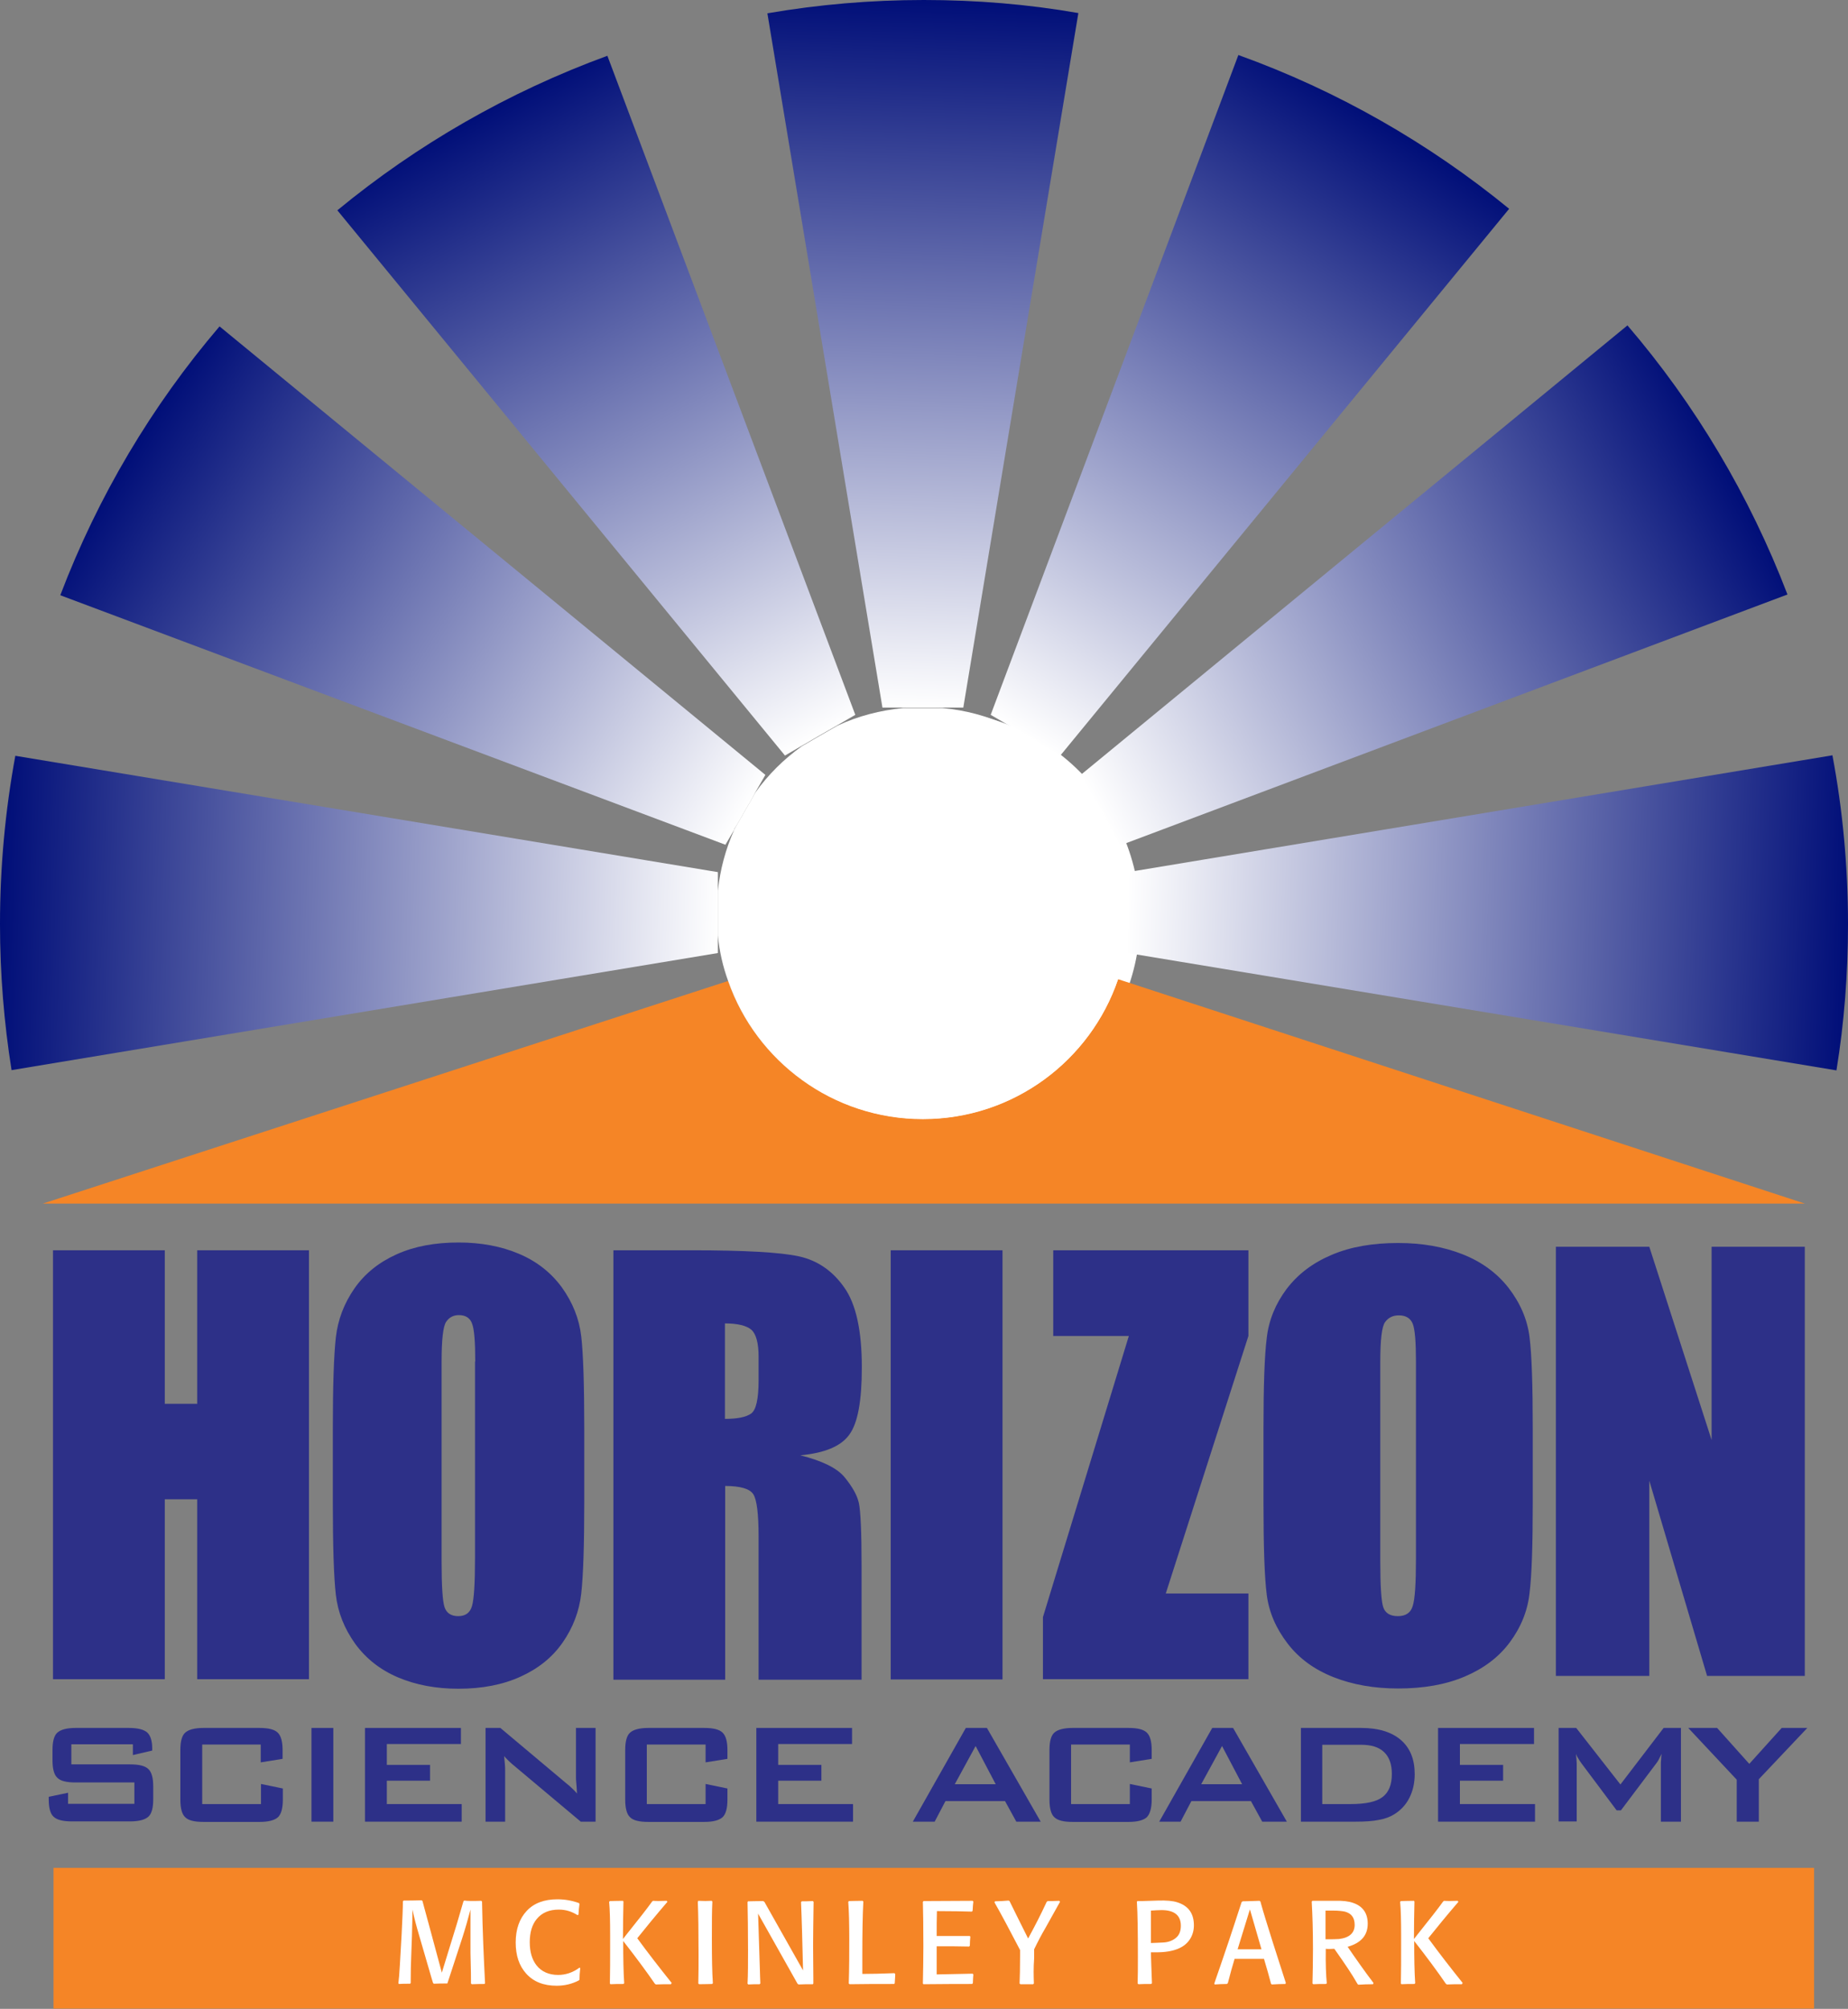
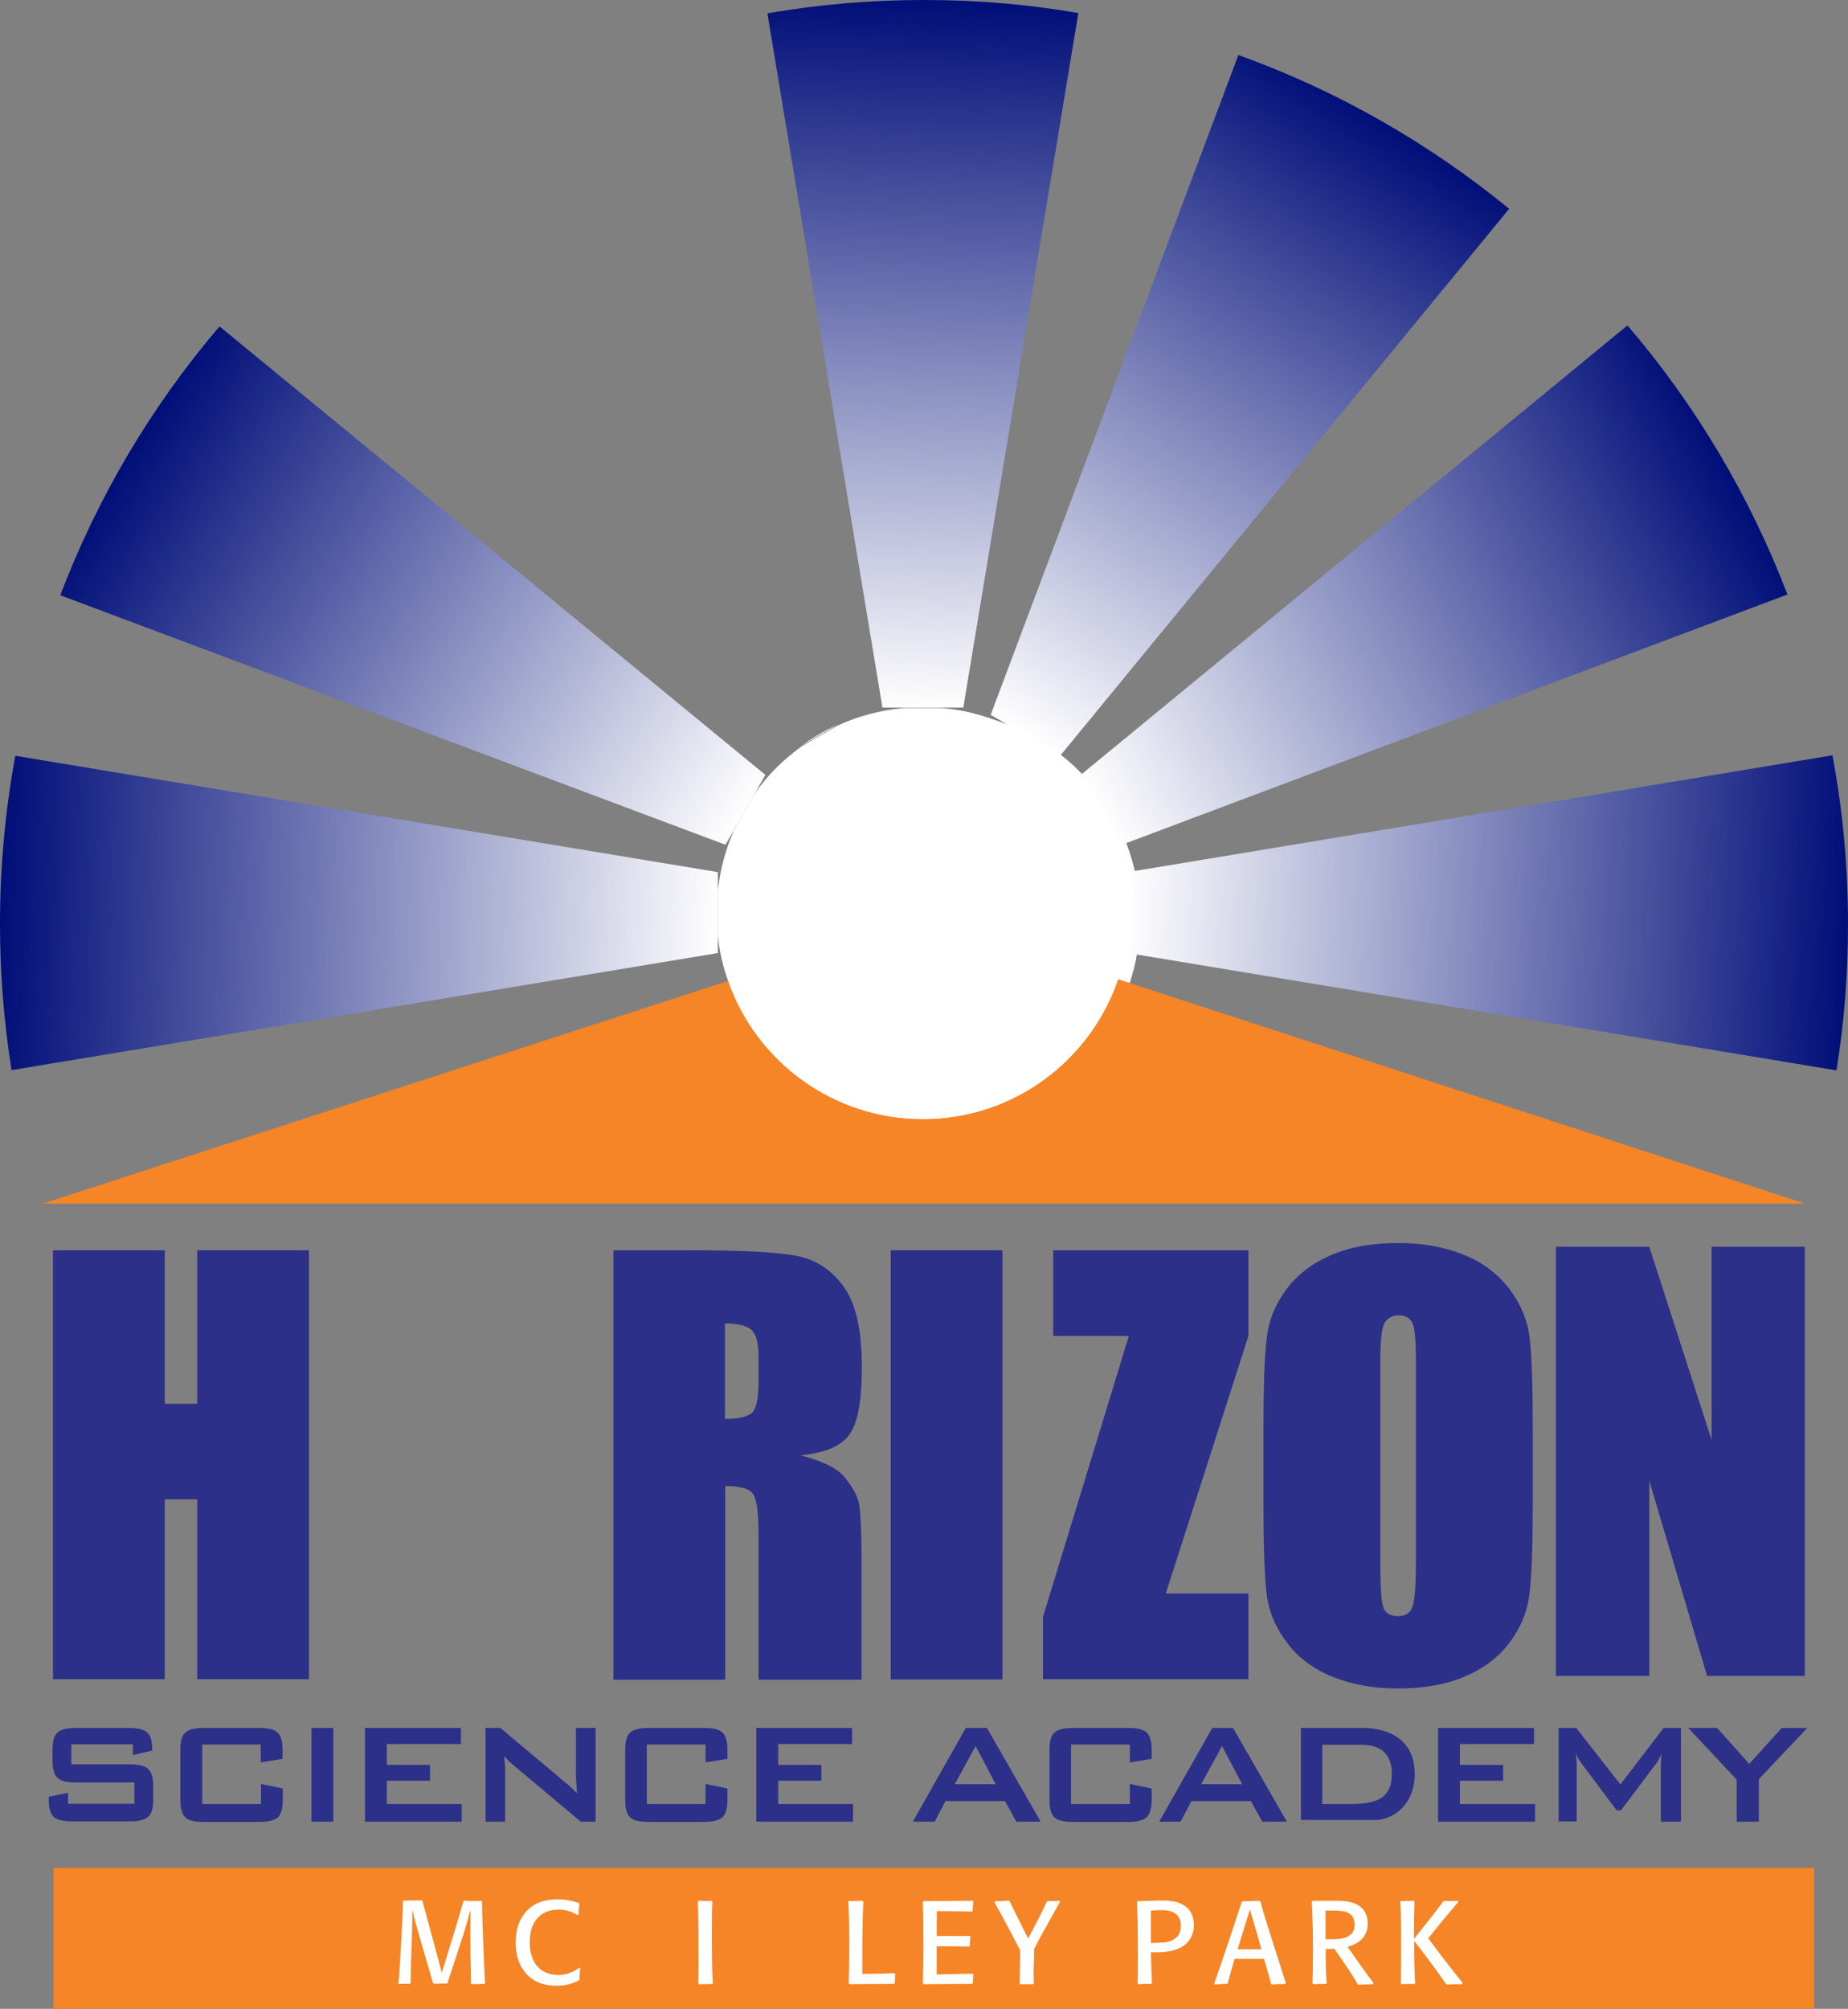
<svg xmlns="http://www.w3.org/2000/svg" version="1.1" id="Layer_1" x="0px" y="0px" viewBox="0 0 735.7 799.5" style="enable-background:new 0 0 735.7 799.5;" xml:space="preserve">
  <rect x="0" y="0" width="735.7" height="799.5" fill="#808080" stroke="none" />
  <style type="text/css">
	.st0{fill:#2D3088;}
	.st1{fill:#F58526;}
	.st2{fill-rule:evenodd;clip-rule:evenodd;fill:#FFFFFF;}
	.st3{fill-rule:evenodd;clip-rule:evenodd;fill:#F58526;}
	.st4{fill-rule:evenodd;clip-rule:evenodd;fill:url(#SVGID_1_);}
	.st5{fill-rule:evenodd;clip-rule:evenodd;fill:url(#SVGID_00000036210674453631672840000001584629518255473555_);}
	.st6{fill-rule:evenodd;clip-rule:evenodd;fill:url(#SVGID_00000116936364695629113310000007790644870265473694_);}
	.st7{fill-rule:evenodd;clip-rule:evenodd;fill:url(#SVGID_00000129200886562526404800000016582160389959858822_);}
	.st8{fill-rule:evenodd;clip-rule:evenodd;fill:url(#SVGID_00000090296778150571243190000000923900754314782902_);}
	.st9{fill-rule:evenodd;clip-rule:evenodd;fill:url(#SVGID_00000039825966158917104030000002287393059809967281_);}
	.st10{fill-rule:evenodd;clip-rule:evenodd;fill:url(#SVGID_00000147190561654566786440000003354194107410797206_);}
	.st11{fill-rule:evenodd;clip-rule:evenodd;fill:none;}
	.st12{fill:#FFFFFF;}
</style>
  <g>
    <g>
      <polygon class="st0" points="123,497.6 123,668.3 78.5,668.3 78.5,596.7 65.6,596.7 65.6,668.3 21.1,668.3 21.1,497.6 65.6,497.6     65.6,558.7 78.5,558.7 78.5,497.6   " />
      <g>
-         <path class="st0" d="M232.6,597.8c0,17.1-0.4,29.2-1.2,36.4c-0.8,7.1-3.3,13.6-7.4,19.5c-4.1,5.9-9.7,10.4-16.8,13.6     c-7,3.2-15.3,4.8-24.7,4.8c-8.9,0-16.9-1.5-24-4.5c-7.1-3-12.8-7.5-17.1-13.4c-4.3-6-6.9-12.5-7.7-19.5c-0.8-7-1.2-19.3-1.2-36.8     v-29.2c0-17.1,0.4-29.2,1.2-36.4c0.8-7.1,3.3-13.6,7.4-19.5c4.1-5.9,9.7-10.4,16.8-13.6c7.1-3.2,15.3-4.7,24.7-4.7     c8.9,0,16.9,1.5,24,4.5c7.1,3,12.8,7.5,17.1,13.4c4.3,6,6.9,12.5,7.7,19.5c0.8,7,1.2,19.3,1.2,36.8V597.8z M189.2,541.9     c0-7.9-0.4-13-1.3-15.2c-0.8-2.2-2.6-3.3-5.2-3.3c-2.2,0-3.9,0.9-5.1,2.7c-1.2,1.8-1.8,7.1-1.8,15.8v79.5c0,9.9,0.4,16,1.2,18.3     c0.8,2.3,2.6,3.5,5.4,3.5c2.9,0,4.7-1.3,5.5-4c0.8-2.7,1.2-9,1.2-19V541.9z" />
        <path class="st0" d="M244.1,497.6h31.4c20.9,0,35.1,0.8,42.5,2.4c7.4,1.6,13.5,5.8,18.1,12.4c4.7,6.6,7,17.2,7,31.8     c0,13.3-1.6,22.2-5,26.8c-3.3,4.6-9.8,7.3-19.5,8.2c8.8,2.2,14.7,5.1,17.7,8.8c3,3.7,4.9,7,5.6,10.1c0.7,3.1,1.1,11.5,1.1,25.3     v45.1H302v-56.8c0-9.2-0.7-14.8-2.1-17c-1.4-2.2-5.2-3.3-11.2-3.3v77.1h-44.5V497.6z M288.6,526.7v38c4.9,0,8.4-0.7,10.4-2.1     c2-1.4,3-5.8,3-13.3v-9.4c0-5.4-1-9-2.9-10.7C297.2,527.6,293.7,526.7,288.6,526.7" />
      </g>
      <polygon class="st0" points="497,497.6 497,531.7 464.1,634.2 497,634.2 497,668.3 415.2,668.3 415.2,643.6 449.4,531.7     419.3,531.7 419.3,497.6   " />
      <g>
        <path class="st0" d="M610.2,597.9c0,17.1-0.4,29.2-1.3,36.3c-0.8,7.1-3.5,13.6-7.9,19.5c-4.4,5.9-10.4,10.4-18,13.6     c-7.6,3.2-16.4,4.7-26.4,4.7c-9.5,0-18.1-1.5-25.7-4.5c-7.6-3-13.7-7.4-18.3-13.4c-4.6-6-7.4-12.4-8.3-19.4     c-0.9-7-1.3-19.3-1.3-36.8v-29.1c0-17.1,0.4-29.2,1.3-36.3c0.8-7.1,3.5-13.6,7.9-19.5c4.5-5.9,10.4-10.4,18-13.6     c7.5-3.2,16.3-4.7,26.4-4.7c9.6,0,18.1,1.5,25.7,4.5c7.6,3,13.7,7.5,18.3,13.4c4.6,6,7.4,12.4,8.3,19.4c0.9,7,1.3,19.3,1.3,36.8     V597.9z M563.7,542c0-7.9-0.4-13-1.3-15.2c-0.9-2.2-2.8-3.3-5.5-3.3c-2.4,0-4.2,0.9-5.5,2.7c-1.3,1.8-1.9,7.1-1.9,15.8v79.4     c0,9.9,0.4,16,1.2,18.3c0.8,2.3,2.7,3.5,5.8,3.5c3.1,0,5.1-1.3,5.9-4c0.9-2.7,1.3-9,1.3-19V542z" />
      </g>
      <polygon class="st0" points="718.5,496.2 718.5,667 679.6,667 656.6,589.3 656.6,667 619.4,667 619.4,496.2 656.6,496.2     681.4,573.1 681.4,496.2   " />
      <rect x="354.6" y="497.6" class="st0" width="44.5" height="170.8" />
      <g>
        <path class="st0" d="M52.9,694.2H28.4v8h23.3c3.7,0,6.1,0.6,7.4,1.9c1.3,1.2,1.9,3.6,1.9,6.9v5.1c0,3.4-0.6,5.7-1.9,6.9     c-1.3,1.2-3.7,1.9-7.4,1.9h-23c-3.6,0-6.1-0.6-7.4-1.9c-1.3-1.2-1.9-3.5-1.9-6.9v-1l7.7-1.6v4.4h26.4v-8.5H30.1     c-3.6,0-6.1-0.6-7.3-1.9c-1.3-1.2-1.9-3.6-1.9-6.9v-4.1c0-3.4,0.6-5.7,1.9-6.9c1.3-1.2,3.7-1.9,7.3-1.9h21.2     c3.5,0,5.9,0.6,7.3,1.8c1.3,1.2,2,3.3,2,6.4v0.8l-7.7,1.8V694.2z" />
        <path class="st0" d="M103.9,694.3H80.5V718h23.4v-8l8.7,1.8v4.4c0,3.4-0.6,5.7-1.9,7c-1.3,1.2-3.7,1.9-7.3,1.9H81     c-3.6,0-6.1-0.6-7.3-1.9c-1.3-1.2-1.9-3.6-1.9-7v-19.7c0-3.4,0.6-5.7,1.9-6.9c1.3-1.2,3.7-1.9,7.3-1.9h22.3c3.6,0,6,0.6,7.3,1.9     c1.3,1.3,1.9,3.6,1.9,6.9v3.5l-8.7,1.4V694.3z" />
      </g>
      <rect x="124" y="687.7" class="st0" width="8.7" height="37.3" />
      <polygon class="st0" points="145.3,725 145.3,687.7 183.5,687.7 183.5,694.1 154,694.1 154,702.4 171.2,702.4 171.2,708.7     154,708.7 154,718 183.8,718 183.8,725   " />
      <g>
        <path class="st0" d="M193.3,725v-37.3h5.9l26.2,22c0.9,0.7,1.7,1.4,2.4,2.1c0.7,0.6,1.3,1.3,1.9,2c-0.1-2.1-0.2-3.6-0.3-4.5     c-0.1-0.9-0.1-1.5-0.1-2v-19.6h7.8V725h-5.9l-27.4-23c-0.7-0.6-1.2-1.1-1.7-1.6c-0.5-0.5-1-1-1.4-1.5c0.1,1.1,0.2,2.2,0.3,3.3     c0.1,1,0.1,1.9,0.1,2.7V725H193.3z" />
        <path class="st0" d="M280.9,694.3h-23.4V718h23.4v-8l8.7,1.8v4.4c0,3.4-0.6,5.7-1.9,7c-1.3,1.2-3.7,1.9-7.3,1.9h-22.3     c-3.6,0-6.1-0.6-7.3-1.9c-1.3-1.2-1.9-3.6-1.9-7v-19.7c0-3.4,0.6-5.7,1.9-6.9c1.3-1.2,3.7-1.9,7.3-1.9h22.3c3.6,0,6,0.6,7.3,1.9     c1.3,1.3,1.9,3.6,1.9,6.9v3.5l-8.7,1.4V694.3z" />
      </g>
      <polygon class="st0" points="301.1,725 301.1,687.7 339.2,687.7 339.2,694.1 309.8,694.1 309.8,702.4 327,702.4 327,708.7     309.8,708.7 309.8,718 339.6,718 339.6,725   " />
      <path class="st0" d="M380.1,710.1h16.3l-8-15.2L380.1,710.1z M363.4,725l21.1-37.3h8.4l21.4,37.3h-9.7l-4.5-8.2h-23.7l-4.3,8.2    H363.4z" />
      <g>
        <path class="st0" d="M449.8,694.3h-23.4V718h23.4v-8l8.7,1.8v4.4c0,3.4-0.7,5.7-1.9,7c-1.3,1.2-3.7,1.9-7.3,1.9h-22.3     c-3.6,0-6-0.6-7.3-1.9c-1.3-1.2-1.9-3.6-1.9-7v-19.7c0-3.4,0.6-5.7,1.9-6.9c1.3-1.2,3.7-1.9,7.3-1.9h22.3c3.6,0,6,0.6,7.3,1.9     c1.3,1.3,1.9,3.6,1.9,6.9v3.5l-8.7,1.4V694.3z" />
      </g>
      <path class="st0" d="M478.2,710.1h16.3l-8-15.2L478.2,710.1z M461.5,725l21.1-37.3h8.3l21.4,37.3h-9.8l-4.5-8.2h-23.7l-4.3,8.2    H461.5z" />
      <g>
-         <path class="st0" d="M526.5,718h11.2c6,0,10.2-0.9,12.7-2.8c2.5-1.9,3.7-4.9,3.7-9.2c0-3.8-1-6.7-3.1-8.7s-5.1-2.9-9.2-2.9h-15.4     V718z M517.9,725v-37.3h24c6.8,0,12.1,1.6,15.8,4.8c3.7,3.2,5.5,7.7,5.5,13.6c0,3.5-0.7,6.6-2.1,9.4c-1.4,2.8-3.5,5-6.1,6.6     c-1.6,1-3.7,1.8-6.1,2.2c-2.4,0.5-5.5,0.7-9.3,0.7H517.9z" />
+         <path class="st0" d="M526.5,718h11.2c6,0,10.2-0.9,12.7-2.8c2.5-1.9,3.7-4.9,3.7-9.2c0-3.8-1-6.7-3.1-8.7s-5.1-2.9-9.2-2.9h-15.4     V718z M517.9,725v-37.3h24c6.8,0,12.1,1.6,15.8,4.8c3.7,3.2,5.5,7.7,5.5,13.6c0,3.5-0.7,6.6-2.1,9.4c-1.4,2.8-3.5,5-6.1,6.6     c-1.6,1-3.7,1.8-6.1,2.2H517.9z" />
      </g>
      <polygon class="st0" points="572.5,725 572.5,687.7 610.7,687.7 610.7,694.1 581.2,694.1 581.2,702.4 598.4,702.4 598.4,708.7     581.2,708.7 581.2,718 611.1,718 611.1,725   " />
      <g>
        <path class="st0" d="M620.5,725v-37.3h7l17.6,22.5l17.2-22.5h6.9V725h-8v-23c0-0.4,0-1,0.1-1.7c0-0.7,0.1-1.5,0.2-2.3     c-0.5,1-0.9,1.7-1.2,2.4c-0.3,0.6-0.7,1.1-1,1.5l-14,18.6h-1.7l-14-18.7c-0.5-0.7-1-1.4-1.3-2c-0.4-0.6-0.7-1.2-0.9-1.8     c0.1,0.8,0.1,1.5,0.2,2.1c0,0.6,0.1,1.2,0.1,1.8v23H620.5z" />
      </g>
      <polygon class="st0" points="691.4,725 691.4,708.3 672.1,687.7 683.6,687.7 696.4,702 709.3,687.7 719.5,687.7 700.2,708.1     700.2,725   " />
      <rect x="21.3" y="743.4" class="st1" width="700.9" height="56" />
      <path class="st2" d="M288.7,365.3c0-45.6,37-82.5,82.6-82.5c45.6,0,82.6,36.9,82.6,82.5c0,45.6-37,82.5-82.6,82.5    C325.7,447.9,288.7,410.9,288.7,365.3z" />
      <g>
        <path class="st3" d="M718.5,479H17.1l272.8-88.6c11.2,31.9,41.7,54.9,77.5,54.9c36.1,0,66.7-23.3,77.7-55.6L718.5,479z" />
        <g>
          <linearGradient id="SVGID_1_" gradientUnits="userSpaceOnUse" x1="367.583" y1="-0.237" x2="357.734" y2="281.8">
            <stop offset="0" style="stop-color:#000E78" />
            <stop offset="1" style="stop-color:#FFFFFF" />
          </linearGradient>
          <path class="st4" d="M429.3,5.2l-45.8,276.4h-32.2L305.5,5.3C325.8,1.8,346.6,0,367.8,0C388.8,0,409.3,1.7,429.3,5.2z" />
          <linearGradient id="SVGID_00000029005843369188688700000015067561294285756038_" gradientUnits="userSpaceOnUse" x1="185.566" y1="48.039" x2="318.255" y2="297.59">
            <stop offset="0" style="stop-color:#000E78" />
            <stop offset="1" style="stop-color:#FFFFFF" />
          </linearGradient>
-           <path style="fill-rule:evenodd;clip-rule:evenodd;fill:url(#SVGID_00000029005843369188688700000015067561294285756038_);" d="      M340.5,284.5l-6.9,4c-0.1,0-0.1,0-0.2,0.1l-7,4l-7.2,4.2l-6.7,3.9l-178.2-217c31.8-26.2,68.1-47.1,107.5-61.5L340.5,284.5z" />
          <linearGradient id="SVGID_00000178902433429119017140000013972022331022597815_" gradientUnits="userSpaceOnUse" x1="51.088" y1="180.519" x2="291.993" y2="331.053">
            <stop offset="0" style="stop-color:#000E78" />
            <stop offset="1" style="stop-color:#FFFFFF" />
          </linearGradient>
          <path style="fill-rule:evenodd;clip-rule:evenodd;fill:url(#SVGID_00000178902433429119017140000013972022331022597815_);" d="      M304.7,308.4l-3.8,6.6c0,0,0,0,0,0l-4.2,7.3l-4.4,7.7c0,0,0,0,0,0.1l0,0c0,0,0,0.1-0.1,0.2c0,0,0,0,0,0.1v0l-3.4,5.8L24,236.9      c15-39.4,36.5-75.5,63.4-107L304.7,308.4z" />
          <linearGradient id="SVGID_00000096746675299062790170000007443583810808882088_" gradientUnits="userSpaceOnUse" x1="-6.423020e-02" y1="363.148" x2="285.996" y2="373.137">
            <stop offset="0" style="stop-color:#000E78" />
            <stop offset="1" style="stop-color:#FFFFFF" />
          </linearGradient>
          <path style="fill-rule:evenodd;clip-rule:evenodd;fill:url(#SVGID_00000096746675299062790170000007443583810808882088_);" d="      M285.8,347.1v32.2L4.6,425.9C1.6,407,0,387.6,0,367.8c0-22.9,2.1-45.3,6.1-67L285.8,347.1z" />
          <linearGradient id="SVGID_00000157988603455349298620000013686238635233289373_" gradientUnits="userSpaceOnUse" x1="736.072" y1="363.517" x2="448.772" y2="353.484">
            <stop offset="0" style="stop-color:#000E78" />
            <stop offset="1" style="stop-color:#FFFFFF" />
          </linearGradient>
          <path style="fill-rule:evenodd;clip-rule:evenodd;fill:url(#SVGID_00000157988603455349298620000013686238635233289373_);" d="      M735.7,367.8c0,19.8-1.5,39.2-4.6,58.2L449,379.3v-32.2l280.5-46.5C733.6,322.4,735.7,344.9,735.7,367.8z" />
          <linearGradient id="SVGID_00000152226427219598487170000014979667743361013127_" gradientUnits="userSpaceOnUse" x1="684.815" y1="180.281" x2="433.051" y2="314.146">
            <stop offset="0" style="stop-color:#000E78" />
            <stop offset="1" style="stop-color:#FFFFFF" />
          </linearGradient>
          <path style="fill-rule:evenodd;clip-rule:evenodd;fill:url(#SVGID_00000152226427219598487170000014979667743361013127_);" d="      M711.6,236.6l-265.5,99.8l-3.7-6.4l-4.3-7.5l-4.1-7.1c0,0,0-0.1-0.1-0.1l-3.9-6.7l217.9-179.1      C674.9,161,696.5,197.2,711.6,236.6z" />
          <linearGradient id="SVGID_00000050650460644666098510000010838317022294829482_" gradientUnits="userSpaceOnUse" x1="549.801" y1="47.731" x2="399.731" y2="287.894">
            <stop offset="0" style="stop-color:#000E78" />
            <stop offset="1" style="stop-color:#FFFFFF" />
          </linearGradient>
          <path style="fill-rule:evenodd;clip-rule:evenodd;fill:url(#SVGID_00000050650460644666098510000010838317022294829482_);" d="      M600.8,83.1L422.2,300.6l-6.8-3.9c0,0-0.1,0-0.1-0.1c0,0,0,0,0,0l-7-4.1l-7.1-4.1c-0.1,0-0.1,0-0.1,0h0l-6.7-3.9l98.6-262.6h0      C532.5,36.1,568.9,57,600.8,83.1z" />
        </g>
        <path class="st11" d="M285.8,347.1v32.2L4.6,425.9C1.6,407,0,387.6,0,367.8c0-22.9,2.1-45.3,6.1-67L285.8,347.1z" />
        <path class="st11" d="M304.7,308.4l-3.8,6.6c0,0,0,0,0,0l-4.2,7.3l-4.4,7.7c0,0,0,0,0,0.1l0,0c0,0,0,0.1-0.1,0.2c0,0,0,0,0,0.1v0     l-3.4,5.8L24,236.9c15-39.4,36.5-75.5,63.4-107L304.7,308.4z" />
        <path class="st11" d="M340.5,284.5l-6.9,4c-0.1,0-0.1,0-0.2,0.1l-7,4l-7.2,4.2l-6.7,3.9l-178.2-217     c31.8-26.2,68.1-47.1,107.5-61.5L340.5,284.5z" />
        <path class="st11" d="M429.3,5.2l-45.8,276.4h-32.2L305.5,5.3C325.8,1.8,346.6,0,367.8,0C388.8,0,409.3,1.7,429.3,5.2z" />
        <path class="st11" d="M600.8,83.1L422.2,300.6l-6.8-3.9c0,0-0.1,0-0.1-0.1c0,0,0,0,0,0l-7-4.1l-7.1-4.1c-0.1,0-0.1,0-0.1,0h0     l-6.7-3.9l98.6-262.6h0C532.5,36.1,568.9,57,600.8,83.1z" />
        <path class="st11" d="M711.6,236.6l-265.5,99.8l-3.7-6.4l-4.3-7.5l-4.1-7.1c0,0,0-0.1-0.1-0.1l-3.9-6.7l217.9-179.1     C674.9,161,696.5,197.2,711.6,236.6z" />
-         <path class="st11" d="M718.5,479H17.1l272.8-88.6c11.2,31.9,41.7,54.9,77.5,54.9c36.1,0,66.7-23.3,77.7-55.6L718.5,479z" />
        <path class="st11" d="M735.7,367.8c0,19.8-1.5,39.2-4.6,58.2L449,379.3v-32.2l280.5-46.5C733.6,322.4,735.7,344.9,735.7,367.8z" />
        <path class="st2" d="M449,354.6V372c-0.6,6.1-1.9,12.1-3.9,17.8c-11,32.3-41.6,55.6-77.7,55.6c-35.8,0-66.3-22.9-77.5-54.9     c-2.1-5.8-3.5-11.8-4.1-18.1v-18c0.9-8.4,3.1-16.4,6.3-23.7v0c0,0,0,0,0-0.1c0,0,0-0.1,0.1-0.2l0,0c0,0,0,0,0-0.1l4.4-7.7     l4.2-7.3c0,0,0,0,0,0c5.1-7.1,11.3-13.2,18.4-18.3l7.2-4.2l7-4c0.1,0,0.1,0,0.2-0.1c8-3.7,16.8-6,25.9-6.9h15.7     c9.1,0.8,17.8,3.2,25.7,6.8h0c0,0,0,0,0.1,0l7.1,4.1l7,4.1c0,0,0,0,0,0c0,0,0.1,0,0.1,0.1c7.2,5.1,13.5,11.4,18.6,18.5     c0,0,0,0.1,0.1,0.1l4.1,7.1l4.3,7.5C445.8,337.6,448.1,345.9,449,354.6z" />
        <path class="st2" d="M285.8,354.3v18c-0.4-2.9-0.5-6-0.5-9S285.4,357.2,285.8,354.3z" />
        <path class="st2" d="M300.9,315.1l-4.2,7.3l-4.4,7.7C294.6,324.8,297.5,319.7,300.9,315.1z" />
        <path class="st2" d="M333.4,288.5l-7,4l-7.2,4.2C323.7,293.5,328.4,290.7,333.4,288.5z" />
        <path class="st2" d="M375.2,281.6h-15.7c2.6-0.3,5.2-0.4,7.9-0.4C370,281.2,372.7,281.3,375.2,281.6z" />
        <path class="st2" d="M415.2,296.5l-7-4.1l-7.1-4.1C406.1,290.6,410.8,293.4,415.2,296.5z" />
        <path class="st2" d="M442.4,329.9l-4.3-7.5l-4.1-7.1C437.3,319.8,440.1,324.7,442.4,329.9z" />
        <path class="st2" d="M449.5,363.3c0,2.9-0.2,5.8-0.5,8.7v-17.4C449.3,357.4,449.5,360.3,449.5,363.3z" />
      </g>
    </g>
    <g>
      <path class="st12" d="M191.6,756.5l0.3,0.3c0.2,11.7,0.7,22.5,1.2,32.5l-0.2,0.3c-0.9,0-2.6,0-5.1,0.1l-0.3-0.3    c0-1.6,0-5.6-0.2-12.1v-5c0-1.6,0-5.7,0-12.3c-1,3.8-2.1,7.7-3.4,11.7l-5.8,17.7c-1.8,0-3.6,0-5.4,0.1l-0.3-0.3    c-0.1-0.4-0.4-1.2-0.7-2.3l-4.8-16.5c-1.1-3.7-2-7.1-2.7-10.4c0,2.9-0.1,6.4-0.2,10.4l-0.3,8.4c-0.1,2.4-0.2,5.9-0.2,10.4    l-0.2,0.3c-1.7,0-3.2,0-4.5,0.1l-0.2-0.3l0.3-2.9c0.1-0.7,0.4-6.2,1-16.7c0.3-6.1,0.5-10.4,0.5-13l0.3-0.3c1.9,0,4.3,0,7.2-0.1    l0.3,0.3c0.1,0.3,0.9,3.5,2.6,9.6l5.1,18.9l6-19.5c0.7-2.5,1.6-5.5,2.6-8.9l0.3-0.3C186.1,756.6,188.4,756.6,191.6,756.5z" />
      <path class="st12" d="M230.7,783.1l0.3,0.2c-0.2,1.7-0.3,3.3-0.3,4.6l-0.3,0.3c-2.7,1.4-5.6,2.1-8.8,2.1c-5.2,0-9.2-1.6-12.1-4.8    c-2.8-3.1-4.2-7.2-4.2-12.4c0-5.3,1.5-9.5,4.4-12.6c2.9-3.1,7-4.6,12.2-4.6c3,0,5.8,0.5,8.6,1.5l0.2,0.4c-0.2,1.2-0.3,2.6-0.4,4.2    l-0.4,0.2c-2.2-1.4-4.6-2.2-7.4-2.2c-3.8,0-6.7,1.2-8.8,3.7c-1.9,2.3-2.8,5.4-2.8,9.3c0,3.8,0.9,6.9,2.7,9.2    c2,2.5,4.9,3.8,8.6,3.8C225.1,786,228,785.1,230.7,783.1z" />
-       <path class="st12" d="M265.4,756.5l0.3,0.4c-4.8,5.6-8.8,10.5-12,14.5c4.3,5.9,8.9,11.8,13.7,17.8l-0.3,0.5c-2,0-4,0-6,0.1    l-0.4-0.3c-3.3-4.8-7.5-10.5-12.6-17c0,6.9,0.1,12.5,0.4,16.8l-0.3,0.3c-1.8,0-3.6,0-5.2,0.1l-0.2-0.3c0.1-3.4,0.1-9.8,0.1-19.1    c0-5.7-0.1-10.2-0.4-13.4l0.3-0.3c1,0,2.7-0.1,5.2-0.1l0.2,0.3c-0.1,4.8-0.2,9.8-0.2,14.9c0.3-0.3,0.6-0.8,1.1-1.4    c5.3-6.6,8.8-11.1,10.5-13.5l0.4-0.3C261.2,756.6,263,756.6,265.4,756.5z" />
      <path class="st12" d="M283.3,756.5l0.3,0.3c-0.2,3.5-0.2,8.5-0.2,14.9c0,7.5,0.1,13.4,0.4,17.6l-0.3,0.3c-0.9,0-2.6,0.1-5.2,0.1    l-0.3-0.3c0.1-3.8,0.1-7.6,0.1-11.4c0-9.4-0.1-16.4-0.3-21.1l0.2-0.4C280,756.6,281.7,756.6,283.3,756.5z" />
-       <path class="st12" d="M323.8,787.4v2l-0.2,0.3c-2,0-3.9,0-5.7,0.1l-0.4-0.3l-15.7-27.9l0.7,21.9c0.1,2.3,0.1,4.3,0.2,5.9l-0.3,0.3    c-1.5,0-3,0-4.5,0.1l-0.3-0.3c0.2-3.7,0.2-8.2,0.2-13.4c0-7.7-0.1-14.1-0.2-19.1l0.2-0.3c1.1,0,3.1-0.1,6-0.1l0.5,0.3l15.4,27.3    l-0.4-15.5c-0.1-4.6-0.3-8.4-0.4-11.7l0.3-0.3c1.1,0,2.6,0,4.4-0.1l0.3,0.3c-0.1,7.6-0.2,13.4-0.2,17.3    C323.7,779,323.8,783.4,323.8,787.4z" />
      <path class="st12" d="M356.1,785.3l0.3,0.4c0,0.7-0.1,1.9-0.2,3.6l-0.2,0.3c-6,0-12,0-17.8,0.1l-0.3-0.3    c0.2-6.3,0.2-12.2,0.2-17.6c0-6-0.1-10.9-0.4-14.9l0.3-0.3c1,0,2.8-0.1,5.4-0.1l0.3,0.3c-0.3,5.8-0.4,12.9-0.4,21.1    c0,2.2,0,4.8,0,7.7C346.7,785.6,351,785.5,356.1,785.3z" />
      <path class="st12" d="M387.2,785.5l0.3,0.3c-0.1,0.6-0.1,1.8-0.2,3.5l-0.3,0.3c-4.1,0-10.5,0-19.4,0.1l-0.2-0.3    c0.1-4.9,0.2-9.9,0.2-14.8c0-8.2-0.1-14.1-0.2-17.7l0.3-0.3l19.5-0.1l0.3,0.3c-0.1,0.7-0.2,1.9-0.3,3.7l-0.3,0.3    c-3.5-0.1-8.2-0.2-13.9-0.2c-0.1,2.8-0.1,6.1-0.1,9.9c3.4,0,7.8,0,13.2,0l0.2,0.3c-0.1,1-0.2,2.2-0.2,3.6l-0.3,0.3    c-3.6-0.1-7.9-0.1-12.9-0.1c0,1.4,0,3,0,4.9c0,1.9,0,4,0,6.3C378.4,785.7,383.2,785.6,387.2,785.5z" />
      <path class="st12" d="M411.6,789.4l-0.3,0.3c-2,0-3.7,0-5.1,0l-0.3-0.3c0.1-2.4,0.2-6.1,0.2-11.1c0-1.1,0-1.8,0-2.2    c-3.9-7.5-7.3-13.9-10.2-19l0.2-0.4l2.7-0.1c0.2,0,1.2-0.1,2.7-0.2l0.4,0.2c1.6,3.3,4.1,8.3,7.4,14.9c2.5-4.6,5-9.4,7.4-14.6    l0.4-0.3c1.2,0,2.7,0,4.6-0.1l0.3,0.4l-5.8,10.4c-1.6,2.7-3.1,5.6-4.5,8.5c0,1,0,2.2,0,3.6C411.4,783.2,411.5,786.6,411.6,789.4z" />
      <path class="st12" d="M458.6,789.3l-0.3,0.3c-1.8,0-3.5,0-5.1,0.1l-0.3-0.3c0.1-3,0.1-6.5,0.1-10.7c0-9.8-0.1-17.1-0.4-21.8    l0.2-0.3c1.3,0,3,0,5.1-0.1l3.1-0.1c3.3-0.1,5.9,0.1,7.7,0.7c4.4,1.4,6.6,4.4,6.6,9.2c0,1.9-0.5,3.7-1.4,5.2    c-2.2,3.7-6.7,5.5-13.6,5.5c0.2,0,0.1,0-0.1,0c-0.3,0-0.6,0-1,0h-1C458.2,779.3,458.4,783.4,458.6,789.3z M458.2,773.3    c0.8,0,2.4-0.1,4.8-0.2c2.2-0.1,3.9-0.8,5.2-1.9c1.3-1.1,1.9-2.7,1.9-4.8c0-4.1-2.6-6.2-7.7-6.2c-1.1,0-2.5,0.1-4.2,0.2v3.3v3.3    c0,0.5,0,1,0,1.3c0,1.4,0,2,0,1.8V773.3z" />
      <path class="st12" d="M501.8,756.8l0.2,0.8c0.9,3.3,2.5,8.4,4.7,15.4l5.2,16.2l-0.2,0.4c-1.7,0-3.5,0.1-5.4,0.2l-0.3-0.3    c-0.7-2.7-1.6-5.9-2.8-9.9H502c-1.2,0-1.8,0-1.6,0h-5.9c0.2,0-0.4,0-1.8,0c0,0-0.4,0-1.2,0c-0.8,2.6-1.7,5.8-2.7,9.7l-0.4,0.3    c-1.6,0-3.3,0.1-4.8,0.2l-0.2-0.3l0.5-1.5c1.2-3.5,3-8.6,5.2-15.2c1.1-3.2,2.8-8.5,5.2-15.8l0.4-0.3c1.2,0,3.5-0.1,6.7-0.2    L501.8,756.8z M497.6,759.9l-4.9,15.9l2.3,0c-0.1,0,0.3,0,1.3,0c0.6,0,1.3,0,1.9,0c1.1,0,1.6,0,1.5,0h2.5L497.6,759.9z" />
      <path class="st12" d="M528.2,789.3l-0.3,0.3c-1.8,0-3.5,0-5.1,0.1l-0.3-0.3c0.1-4,0.2-8.6,0.2-13.7c0-7.4-0.2-13.7-0.5-18.9    l0.3-0.3h1.2c1.2,0,2.8,0,4.7,0l2.9,0c3.2-0.1,5.6,0.2,7.3,0.8c3.9,1.3,5.9,4.1,5.9,8.3c0,4.7-2.7,7.7-8,9.2    c1.4,2.1,3.2,4.6,5.3,7.6c1.3,1.9,3,4.1,5,6.8l-0.2,0.5c-2.2,0-4.2,0.1-5.8,0.2l-0.3-0.2l-0.6-1c-1.4-2.5-4.3-6.9-8.7-13.1    c-1.6,0.1-2.7,0.1-3.4,0C527.7,781.7,527.9,786.3,528.2,789.3z M527.7,771.8c2.5,0,4.3,0,5.4-0.1c4.1-0.5,6.2-2.4,6.2-5.6    c0-2.9-1.3-4.6-3.9-5.3c-1-0.2-2.5-0.4-4.6-0.4c-1,0-2,0-3.1,0V771.8z" />
      <path class="st12" d="M580.3,756.5l0.3,0.4c-4.8,5.6-8.8,10.5-12,14.5c4.3,5.9,8.9,11.8,13.7,17.8l-0.3,0.5c-2,0-4,0-6,0.1    l-0.4-0.3c-3.3-4.8-7.5-10.5-12.6-17c0,6.9,0.1,12.5,0.4,16.8l-0.3,0.3c-1.8,0-3.6,0-5.2,0.1l-0.2-0.3c0.1-3.4,0.1-9.8,0.1-19.1    c0-5.7-0.1-10.2-0.4-13.4l0.3-0.3c1,0,2.7-0.1,5.2-0.1l0.2,0.3c-0.1,4.8-0.2,9.8-0.2,14.9c0.3-0.3,0.6-0.8,1.1-1.4    c5.3-6.6,8.8-11.1,10.5-13.5l0.4-0.3C576.1,756.6,577.9,756.6,580.3,756.5z" />
    </g>
  </g>
</svg>